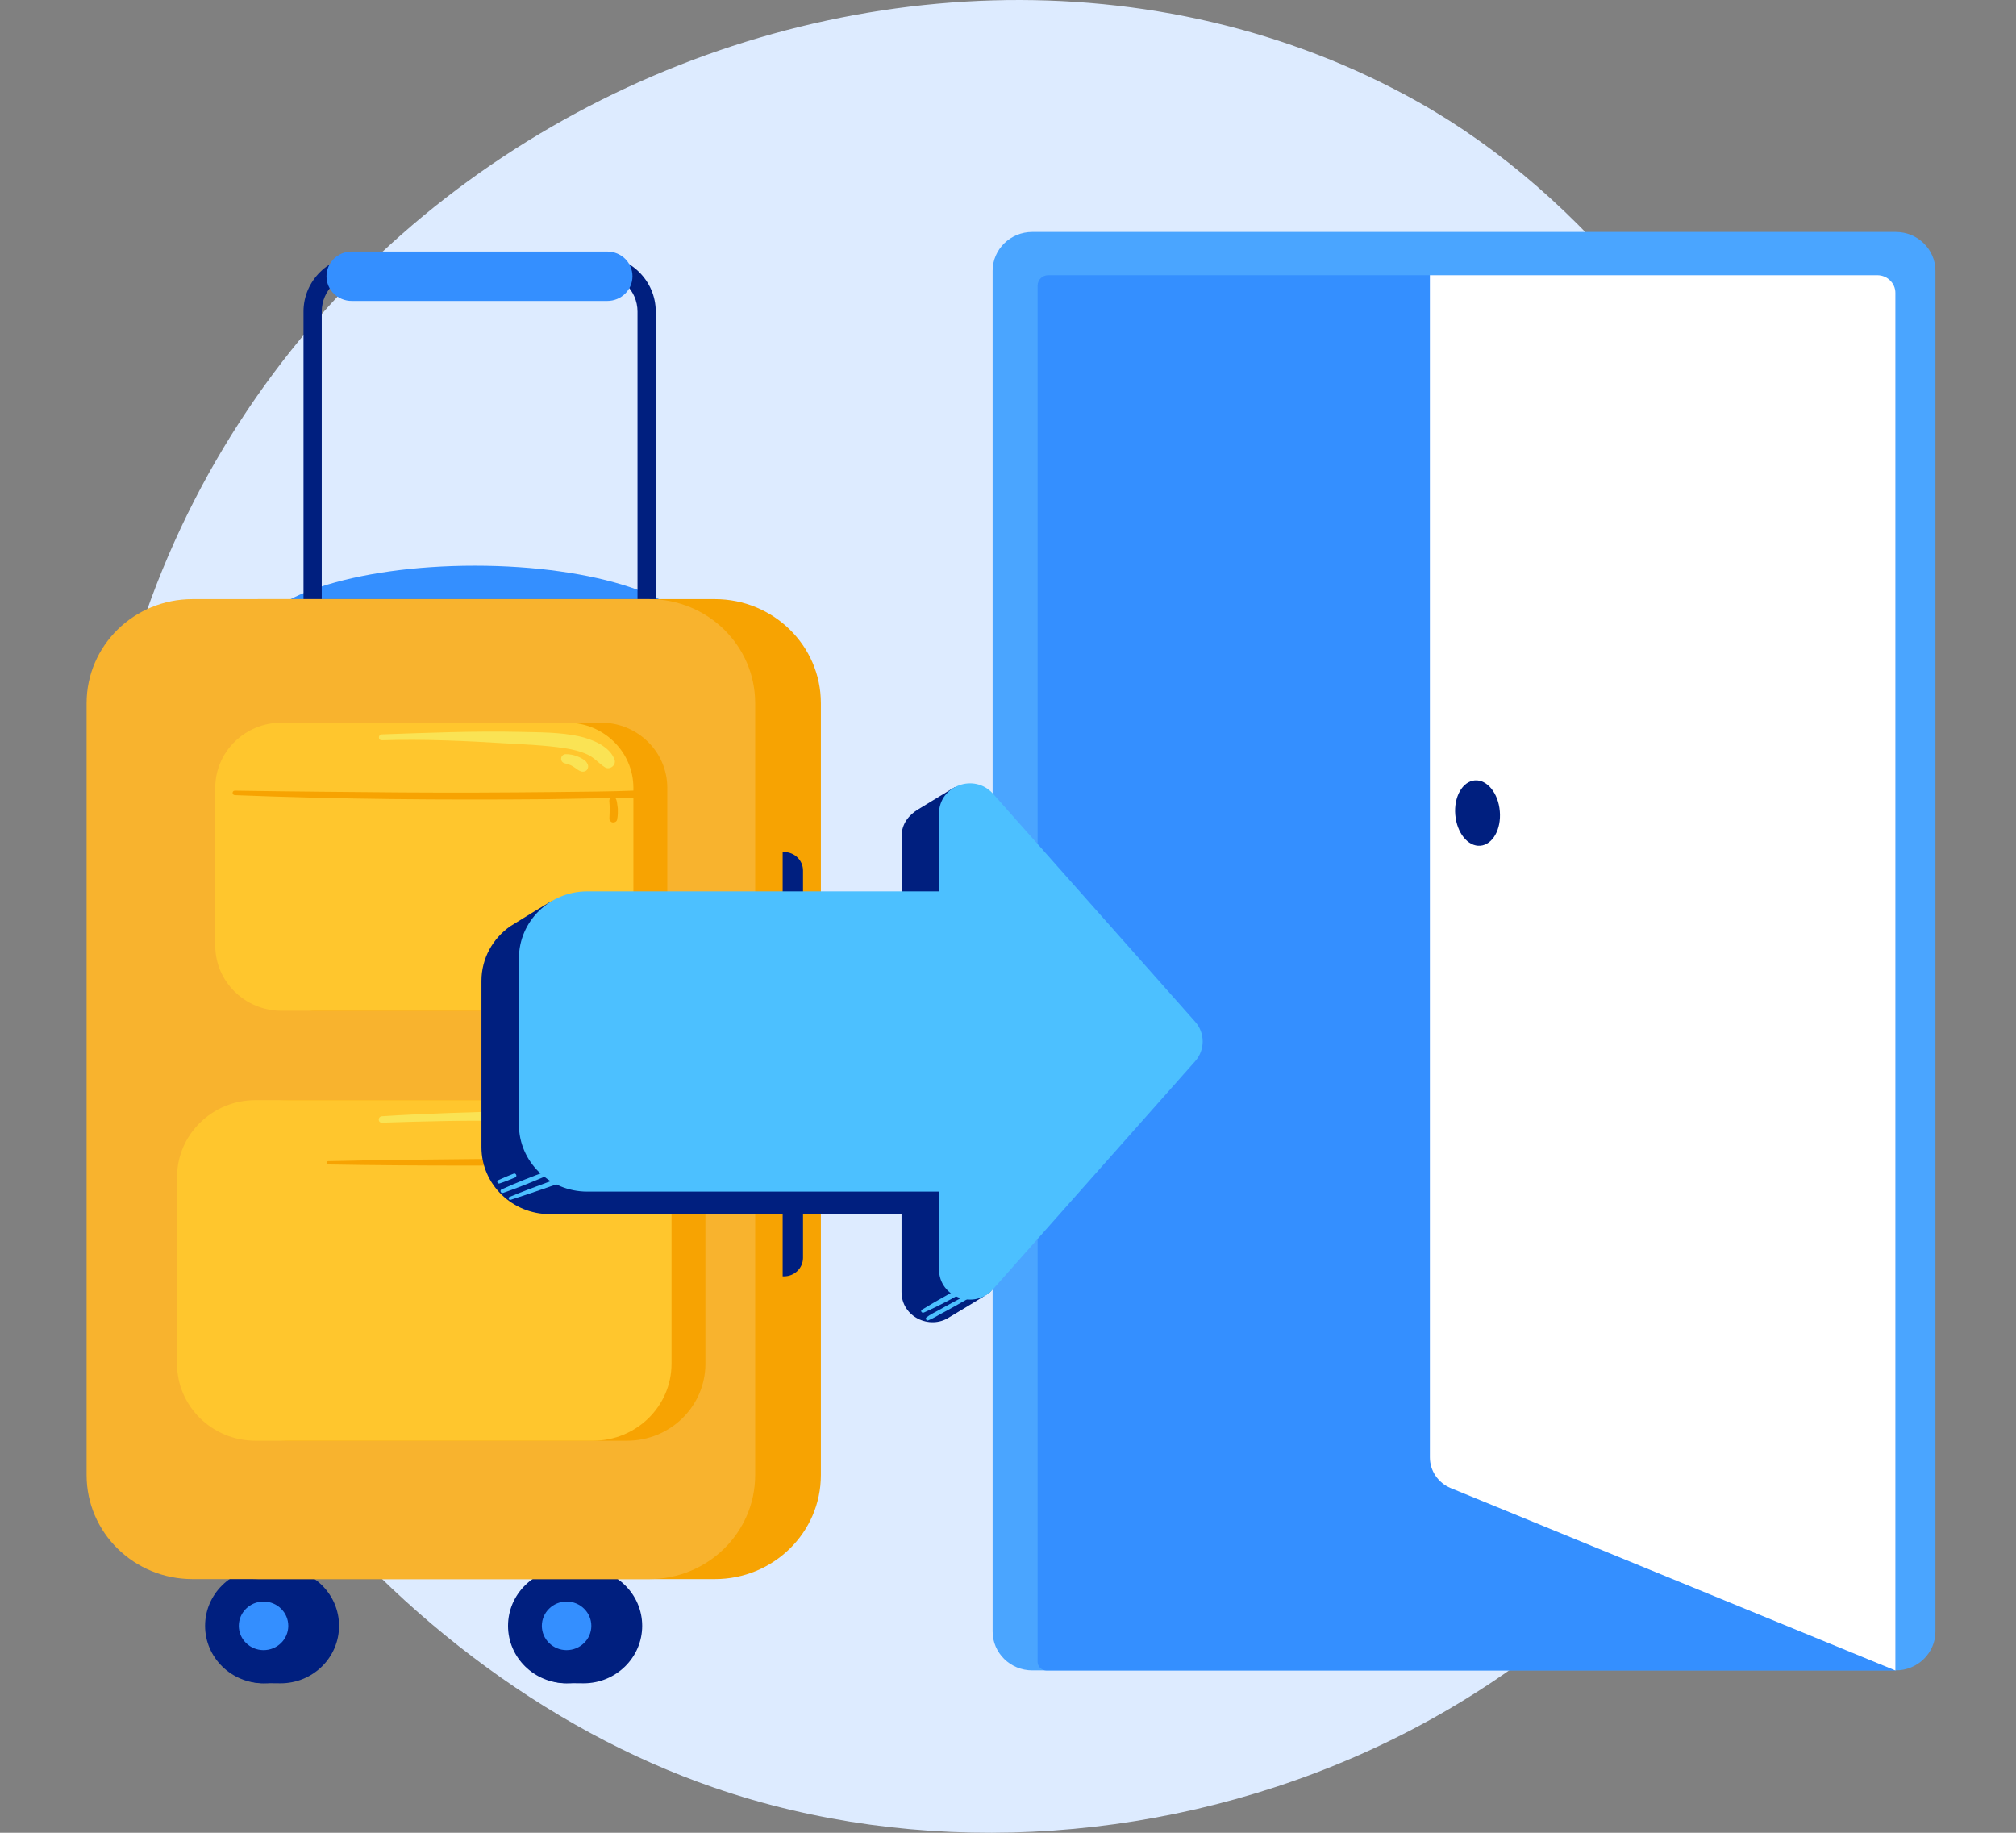
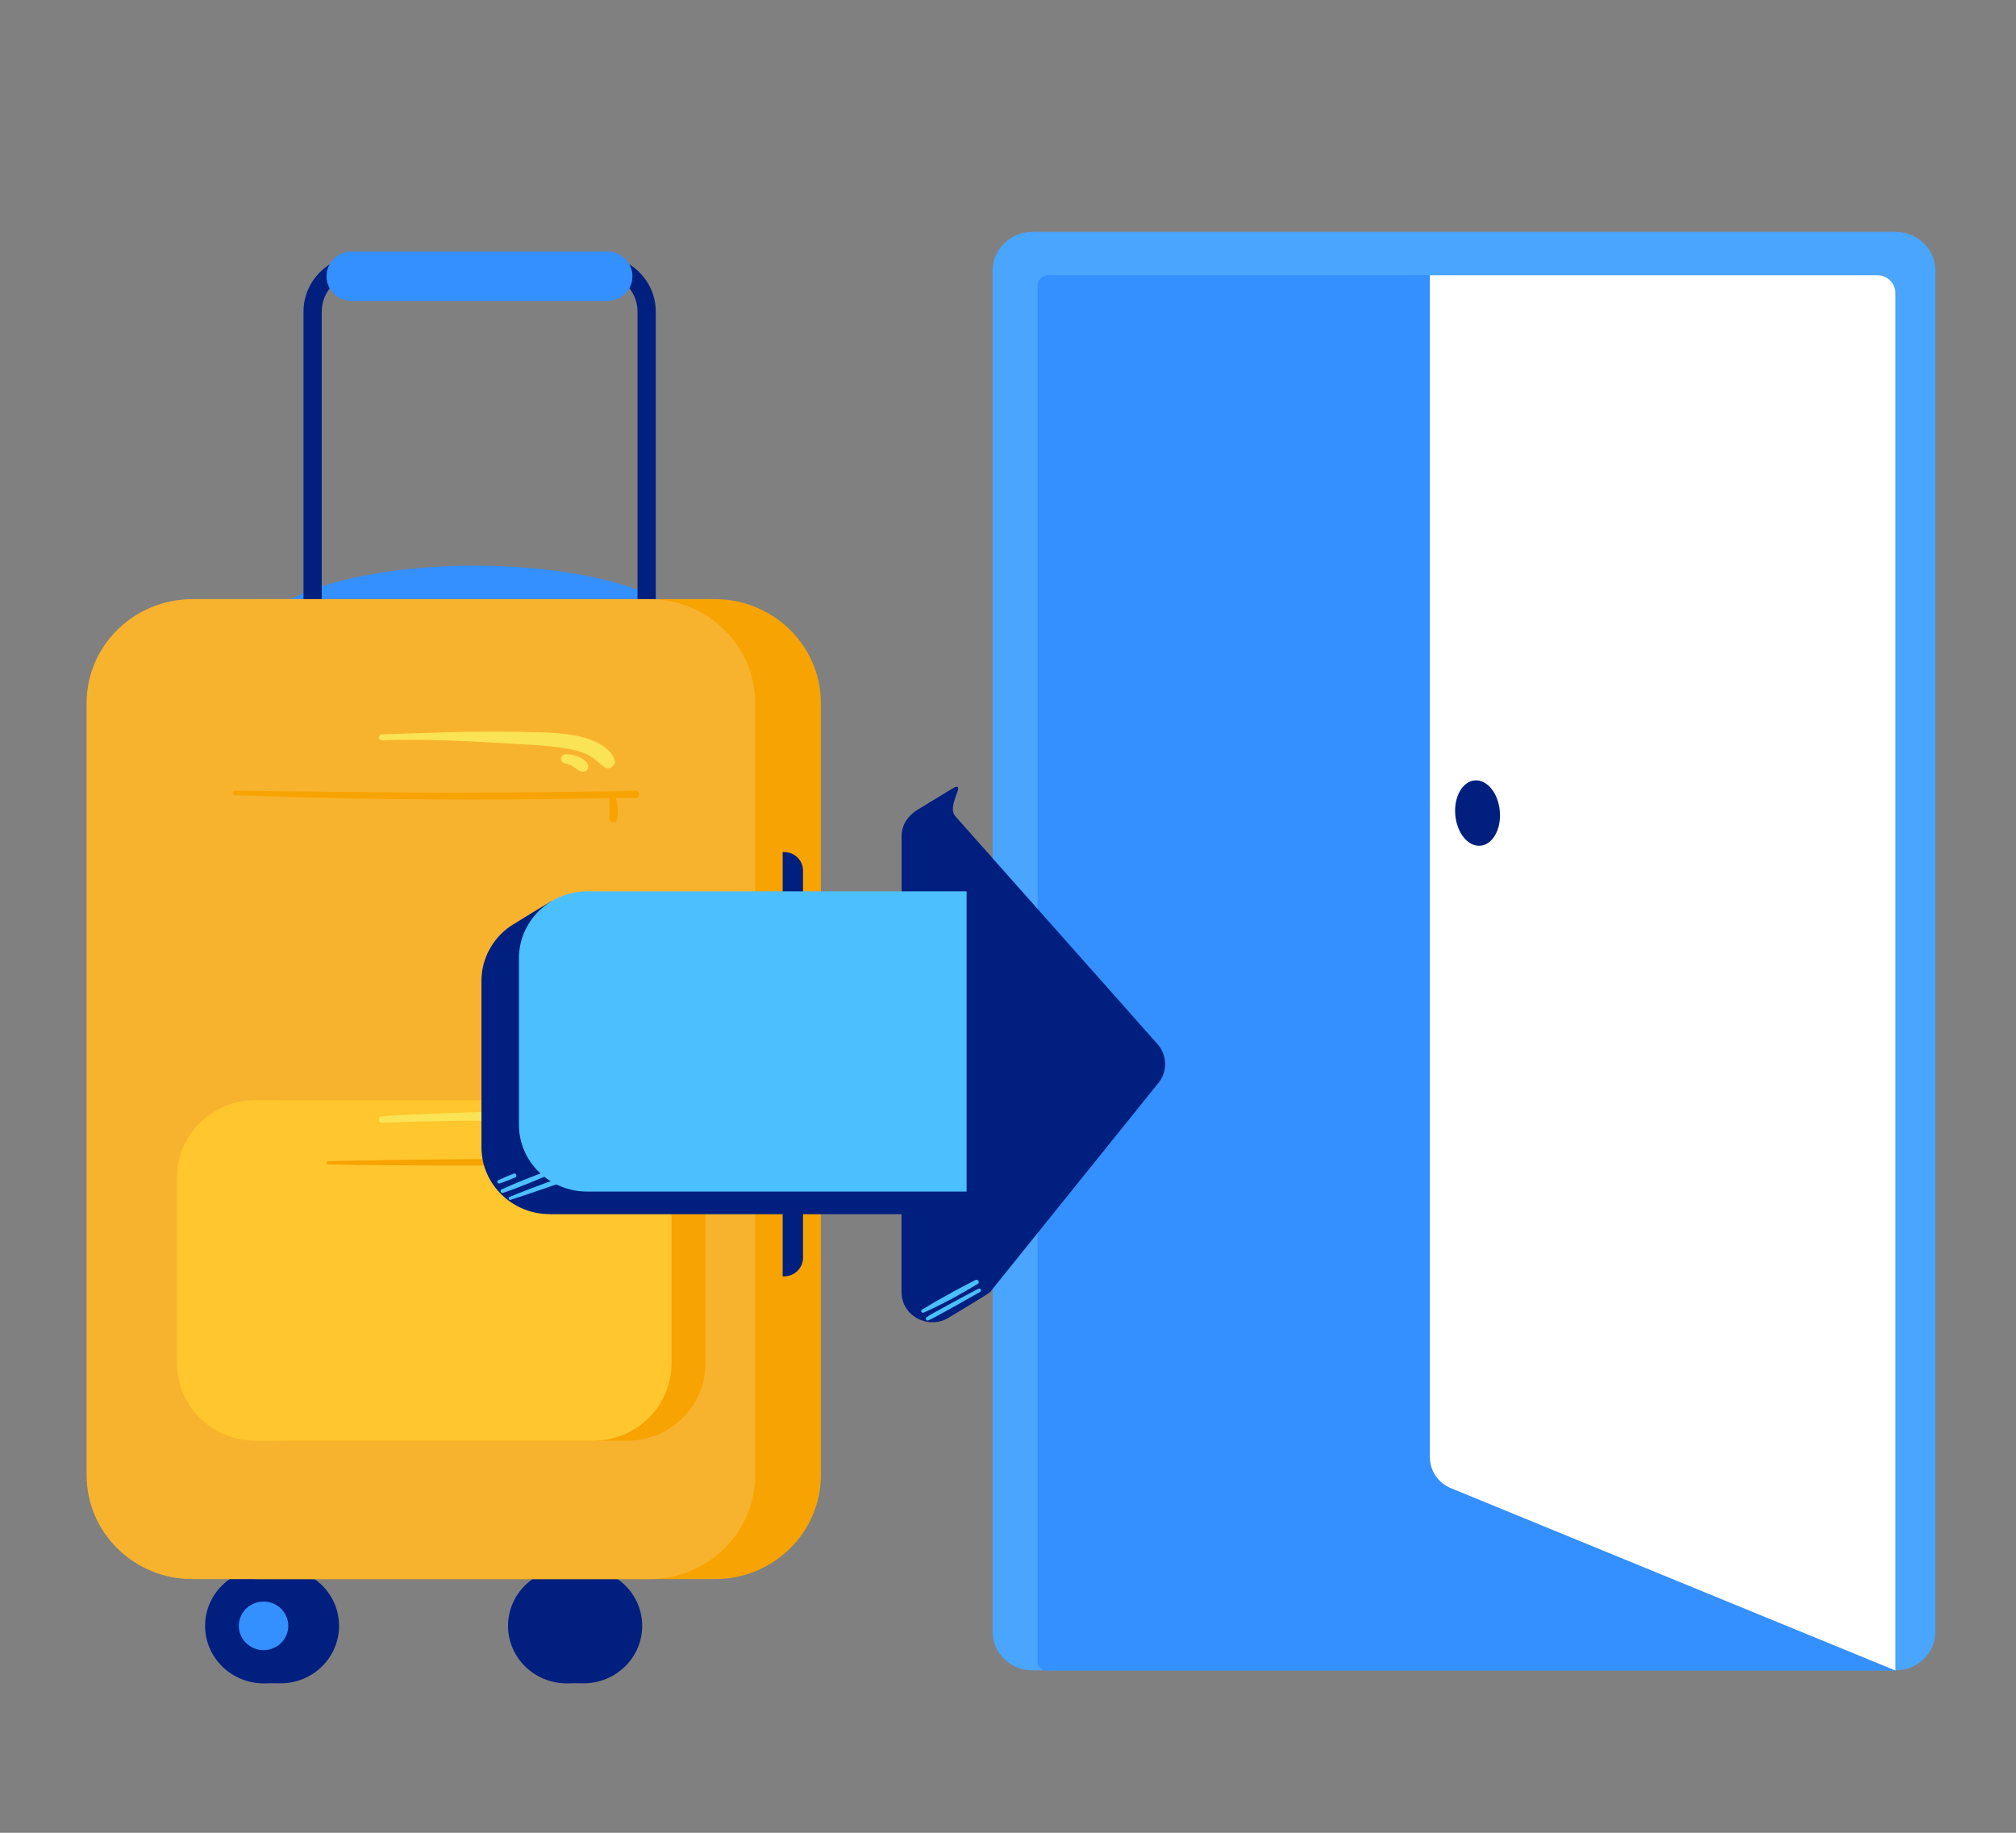
<svg xmlns="http://www.w3.org/2000/svg" width="22" height="20" viewBox="0 0 22 20" fill="none">
  <rect x="0" y="0" width="22" height="20" fill="#808080" stroke="none" />
-   <path d="M7.796 19.509C4.082 18.231 0.925 14.231 1.001 10.062C1.153 1.842 9.779 -2.092 15.48 1.115C19.071 3.134 21.553 8.693 19.877 13.643C18.046 19.055 12.166 21.015 7.796 19.509Z" fill="#DDEBFF" />
  <path d="M20.688 2.531H11.265C11.026 2.531 10.832 2.721 10.832 2.956V17.803C10.832 18.038 11.026 18.228 11.265 18.228H20.688C20.927 18.228 21.121 18.038 21.121 17.803V2.956C21.121 2.721 20.927 2.531 20.688 2.531Z" fill="#4AA5FF" />
  <path d="M20.684 3.211V18.229H11.42C11.366 18.229 11.323 18.186 11.323 18.134V3.117C11.323 3.054 11.375 3.003 11.439 3.003H20.471C20.589 3.003 20.684 3.096 20.684 3.211Z" fill="#348FFF" />
  <path d="M20.684 3.197V18.229L15.832 16.239C15.694 16.182 15.604 16.05 15.604 15.903V3.003H20.486C20.595 3.003 20.684 3.09 20.684 3.197Z" fill="white" />
  <path d="M16.154 9.229C16.289 9.218 16.384 9.05 16.367 8.853C16.351 8.656 16.229 8.505 16.094 8.516C15.96 8.527 15.864 8.695 15.881 8.892C15.898 9.089 16.02 9.24 16.154 9.229Z" fill="#001F7F" />
  <path d="M2.877 18.369C3.229 18.369 3.516 18.088 3.516 17.742C3.516 17.396 3.229 17.115 2.877 17.115C2.524 17.115 2.238 17.396 2.238 17.742C2.238 18.088 2.524 18.369 2.877 18.369Z" fill="#001F7F" />
  <path d="M2.422 17.742C2.422 18.073 2.511 18.344 2.842 18.367C2.857 18.368 3.046 18.369 3.062 18.369C3.415 18.369 3.7 18.088 3.7 17.742C3.7 17.396 3.415 17.115 3.062 17.115C2.709 17.115 2.423 17.396 2.423 17.742H2.422Z" fill="#001F7F" />
  <path d="M2.876 18.007C3.026 18.007 3.146 17.888 3.146 17.742C3.146 17.596 3.026 17.477 2.876 17.477C2.727 17.477 2.606 17.596 2.606 17.742C2.606 17.888 2.727 18.007 2.876 18.007Z" fill="#348FFF" />
  <path d="M6.183 18.369C6.536 18.369 6.822 18.088 6.822 17.742C6.822 17.396 6.536 17.115 6.183 17.115C5.83 17.115 5.544 17.396 5.544 17.742C5.544 18.088 5.83 18.369 6.183 18.369Z" fill="#001F7F" />
  <path d="M5.729 17.742C5.729 18.073 5.818 18.344 6.149 18.367C6.164 18.368 6.353 18.369 6.369 18.369C6.722 18.369 7.008 18.088 7.008 17.742C7.008 17.396 6.722 17.115 6.369 17.115C6.016 17.115 5.73 17.396 5.73 17.742H5.729Z" fill="#001F7F" />
-   <path d="M6.183 18.007C6.332 18.007 6.453 17.888 6.453 17.742C6.453 17.596 6.332 17.477 6.183 17.477C6.034 17.477 5.913 17.596 5.913 17.742C5.913 17.888 6.034 18.007 6.183 18.007Z" fill="#348FFF" />
  <path d="M5.181 7.762C6.5 7.762 7.569 7.406 7.569 6.967C7.569 6.528 6.5 6.173 5.181 6.173C3.863 6.173 2.793 6.528 2.793 6.967C2.793 7.406 3.863 7.762 5.181 7.762Z" fill="#348FFF" />
  <path fill-rule="evenodd" clip-rule="evenodd" d="M7.156 6.734L3.312 6.734L3.312 3.4C3.312 3.062 3.591 2.788 3.936 2.788L6.532 2.788C6.876 2.788 7.156 3.062 7.156 3.4V6.734ZM6.957 6.538V3.4C6.957 3.17 6.766 2.983 6.532 2.983L3.936 2.983C3.701 2.983 3.511 3.17 3.511 3.4L3.511 6.538H6.957Z" fill="#001F7F" />
  <path d="M2.818 17.232H7.801C8.44 17.232 8.958 16.724 8.958 16.097L8.958 7.673C8.958 7.046 8.44 6.538 7.801 6.538H2.818C2.179 6.538 1.662 7.046 1.662 7.673L1.662 16.097C1.662 16.724 2.179 17.232 2.818 17.232Z" fill="#F7A302" />
  <path d="M2.101 17.232H7.085C7.723 17.232 8.241 16.724 8.241 16.097L8.241 7.673C8.241 7.046 7.723 6.538 7.085 6.538H2.101C1.462 6.538 0.945 7.046 0.945 7.673L0.945 16.097C0.945 16.724 1.462 17.232 2.101 17.232Z" fill="#F8B32E" />
  <path d="M8.557 10.307H8.541V9.298H8.557C8.67 9.298 8.763 9.388 8.763 9.499V10.105C8.763 10.217 8.67 10.307 8.557 10.307Z" fill="#001F7F" />
  <path d="M8.557 13.928H8.541V12.918H8.557C8.67 12.918 8.763 13.008 8.763 13.12V13.726C8.763 13.837 8.67 13.928 8.557 13.928Z" fill="#001F7F" />
-   <path d="M3.444 11.03H6.558C6.958 11.03 7.282 10.711 7.282 10.319V8.597C7.282 8.204 6.958 7.886 6.558 7.886H3.444C3.044 7.886 2.72 8.204 2.72 8.597V10.319C2.72 10.711 3.044 11.03 3.444 11.03Z" fill="#F7A302" />
  <path d="M3.159 15.722H6.842C7.315 15.722 7.698 15.346 7.698 14.882V12.845C7.698 12.381 7.315 12.005 6.842 12.005H3.159C2.686 12.005 2.303 12.381 2.303 12.845V14.882C2.303 15.346 2.686 15.722 3.159 15.722Z" fill="#F7A302" />
-   <path d="M3.073 11.03H6.187C6.587 11.03 6.912 10.711 6.912 10.319V8.597C6.912 8.204 6.587 7.886 6.187 7.886H3.073C2.673 7.886 2.349 8.204 2.349 8.597V10.319C2.349 10.711 2.673 11.03 3.073 11.03Z" fill="#FFC62D" />
  <path d="M2.788 15.722H6.472C6.944 15.722 7.328 15.346 7.328 14.882V12.845C7.328 12.381 6.944 12.005 6.472 12.005H2.788C2.316 12.005 1.932 12.381 1.932 12.845V14.882C1.932 15.346 2.316 15.722 2.788 15.722Z" fill="#FFC62D" />
  <path d="M3.838 3.284L6.627 3.284C6.779 3.284 6.902 3.164 6.902 3.015C6.902 2.865 6.779 2.745 6.627 2.745L3.838 2.745C3.686 2.745 3.563 2.865 3.563 3.015C3.563 3.164 3.686 3.284 3.838 3.284Z" fill="#348FFF" />
  <path d="M2.563 8.677C3.699 8.722 4.837 8.731 5.974 8.721C6.295 8.717 6.615 8.707 6.936 8.708C6.989 8.708 6.989 8.624 6.936 8.627C6.651 8.639 6.364 8.639 6.079 8.643C5.793 8.646 5.507 8.648 5.221 8.649C4.656 8.651 4.091 8.646 3.526 8.64C3.204 8.637 2.884 8.633 2.563 8.628C2.53 8.628 2.53 8.676 2.563 8.677Z" fill="#F7A302" />
  <path d="M6.656 8.713C6.656 8.713 6.656 8.719 6.656 8.722L6.665 8.701C6.653 8.714 6.649 8.726 6.649 8.743C6.649 8.751 6.65 8.759 6.651 8.768C6.653 8.787 6.653 8.805 6.653 8.824C6.653 8.861 6.652 8.897 6.65 8.934C6.65 8.954 6.667 8.973 6.687 8.975C6.707 8.977 6.73 8.966 6.734 8.945C6.738 8.923 6.742 8.902 6.742 8.88C6.742 8.861 6.742 8.842 6.742 8.824C6.74 8.804 6.737 8.783 6.734 8.763C6.73 8.739 6.726 8.71 6.701 8.698L6.711 8.708C6.711 8.708 6.709 8.703 6.708 8.701C6.703 8.69 6.688 8.685 6.677 8.689C6.665 8.692 6.657 8.703 6.657 8.715L6.656 8.713Z" fill="#F7A302" />
  <path d="M3.583 12.707C4.584 12.725 5.587 12.718 6.589 12.717C6.872 12.717 7.155 12.72 7.438 12.716C7.492 12.715 7.493 12.633 7.438 12.632C6.935 12.627 6.431 12.638 5.929 12.642C5.427 12.645 4.931 12.651 4.431 12.656C4.148 12.66 3.865 12.664 3.583 12.671C3.559 12.671 3.559 12.707 3.583 12.707Z" fill="#F7A302" />
  <path d="M7.016 12.72C7.008 12.776 7.009 12.834 7.008 12.891C7.007 12.948 7.008 13.005 7.011 13.062C7.012 13.086 7.031 13.106 7.056 13.106C7.081 13.106 7.1 13.086 7.101 13.062C7.105 13.005 7.105 12.948 7.104 12.891C7.103 12.833 7.104 12.776 7.096 12.72C7.089 12.669 7.023 12.669 7.016 12.72Z" fill="#F7A302" />
  <path d="M4.167 12.251C4.641 12.236 5.118 12.222 5.593 12.234C5.821 12.24 6.05 12.249 6.277 12.261C6.384 12.265 6.491 12.273 6.596 12.294C6.702 12.316 6.798 12.358 6.898 12.393C6.985 12.423 7.018 12.305 6.956 12.259C6.796 12.141 6.561 12.121 6.368 12.112C6.131 12.1 5.892 12.114 5.656 12.121C5.159 12.138 4.663 12.149 4.168 12.181C4.122 12.184 4.121 12.252 4.168 12.251H4.167Z" fill="#FAE354" />
  <path d="M4.166 8.078C4.622 8.063 5.086 8.085 5.541 8.113C5.745 8.125 5.955 8.133 6.158 8.164C6.243 8.177 6.331 8.197 6.409 8.233C6.487 8.269 6.533 8.329 6.601 8.373C6.653 8.406 6.726 8.351 6.707 8.293C6.658 8.145 6.462 8.066 6.319 8.035C6.113 7.99 5.896 7.992 5.687 7.987C5.178 7.975 4.674 7.997 4.166 8.014C4.125 8.016 4.124 8.079 4.166 8.077V8.078Z" fill="#FAE354" />
  <path d="M6.16 8.329C6.181 8.333 6.203 8.34 6.224 8.349L6.211 8.343C6.241 8.355 6.269 8.373 6.295 8.392L6.281 8.383C6.29 8.389 6.299 8.396 6.308 8.402C6.317 8.409 6.327 8.412 6.337 8.416L6.323 8.411C6.323 8.411 6.329 8.413 6.331 8.414C6.344 8.42 6.355 8.422 6.368 8.42C6.381 8.419 6.393 8.414 6.402 8.405C6.419 8.386 6.424 8.359 6.411 8.335C6.404 8.323 6.398 8.312 6.388 8.304C6.378 8.295 6.366 8.287 6.354 8.28C6.335 8.268 6.314 8.259 6.293 8.251C6.255 8.237 6.214 8.23 6.174 8.23C6.148 8.23 6.127 8.249 6.124 8.273C6.12 8.297 6.135 8.323 6.16 8.328L6.16 8.329Z" fill="#FAE354" />
  <path d="M5.998 13.25L9.838 13.25L9.838 14.098C9.838 14.371 10.146 14.513 10.357 14.376C10.382 14.359 10.783 14.124 10.805 14.099L12.633 11.828C12.742 11.704 12.742 11.52 12.633 11.395L10.427 8.909C10.325 8.794 10.54 8.547 10.418 8.591C10.406 8.596 10.044 8.818 10.02 8.832C9.92 8.892 9.839 8.989 9.839 9.125L9.839 9.974L5.999 9.974C5.853 9.974 6.055 9.823 6.016 9.836C6.002 9.84 5.579 10.1 5.568 10.108C5.379 10.24 5.254 10.457 5.254 10.704L5.254 12.519C5.254 12.922 5.588 13.249 5.999 13.249L5.998 13.25Z" fill="#001F7F" />
  <path d="M10.548 13.003L6.407 13.003C5.997 13.003 5.663 12.676 5.663 12.273L5.663 10.457C5.663 10.054 5.997 9.727 6.407 9.727L10.548 9.727L10.548 13.003Z" fill="#4CC0FF" />
-   <path d="M10.247 8.878L10.247 13.851C10.247 14.157 10.633 14.298 10.837 14.068L13.042 11.581C13.152 11.457 13.152 11.273 13.042 11.149L10.837 8.662C10.633 8.432 10.247 8.574 10.247 8.878Z" fill="#4CC0FF" />
  <path d="M5.572 13.093C5.852 13.003 6.127 12.904 6.404 12.808C6.435 12.797 6.423 12.748 6.39 12.759C6.11 12.852 5.831 12.949 5.559 13.062C5.541 13.07 5.554 13.099 5.572 13.093L5.572 13.093Z" fill="#4CC0FF" />
  <path d="M5.488 13.018C5.659 12.96 5.826 12.89 5.991 12.82C6.015 12.81 5.997 12.769 5.973 12.778C5.804 12.84 5.635 12.905 5.472 12.98C5.451 12.99 5.466 13.025 5.488 13.017L5.488 13.018Z" fill="#4CC0FF" />
  <path d="M5.452 12.914C5.511 12.895 5.568 12.872 5.624 12.848C5.634 12.844 5.638 12.829 5.633 12.82C5.629 12.811 5.618 12.802 5.607 12.807C5.549 12.829 5.493 12.853 5.436 12.879C5.416 12.888 5.431 12.922 5.452 12.914L5.452 12.914Z" fill="#4CC0FF" />
  <path d="M10.128 14.409C10.178 14.39 10.225 14.36 10.271 14.335C10.317 14.311 10.365 14.284 10.412 14.258C10.507 14.204 10.601 14.152 10.695 14.098C10.718 14.084 10.698 14.052 10.675 14.064C10.579 14.114 10.483 14.166 10.387 14.218C10.341 14.243 10.294 14.269 10.247 14.295C10.201 14.321 10.151 14.344 10.11 14.376C10.094 14.388 10.111 14.416 10.13 14.409L10.128 14.409Z" fill="#4CC0FF" />
  <path d="M10.08 14.324C10.283 14.233 10.479 14.126 10.669 14.011C10.697 13.995 10.672 13.954 10.644 13.968C10.446 14.07 10.25 14.176 10.061 14.292C10.041 14.304 10.059 14.332 10.08 14.323L10.08 14.324Z" fill="#4CC0FF" />
</svg>